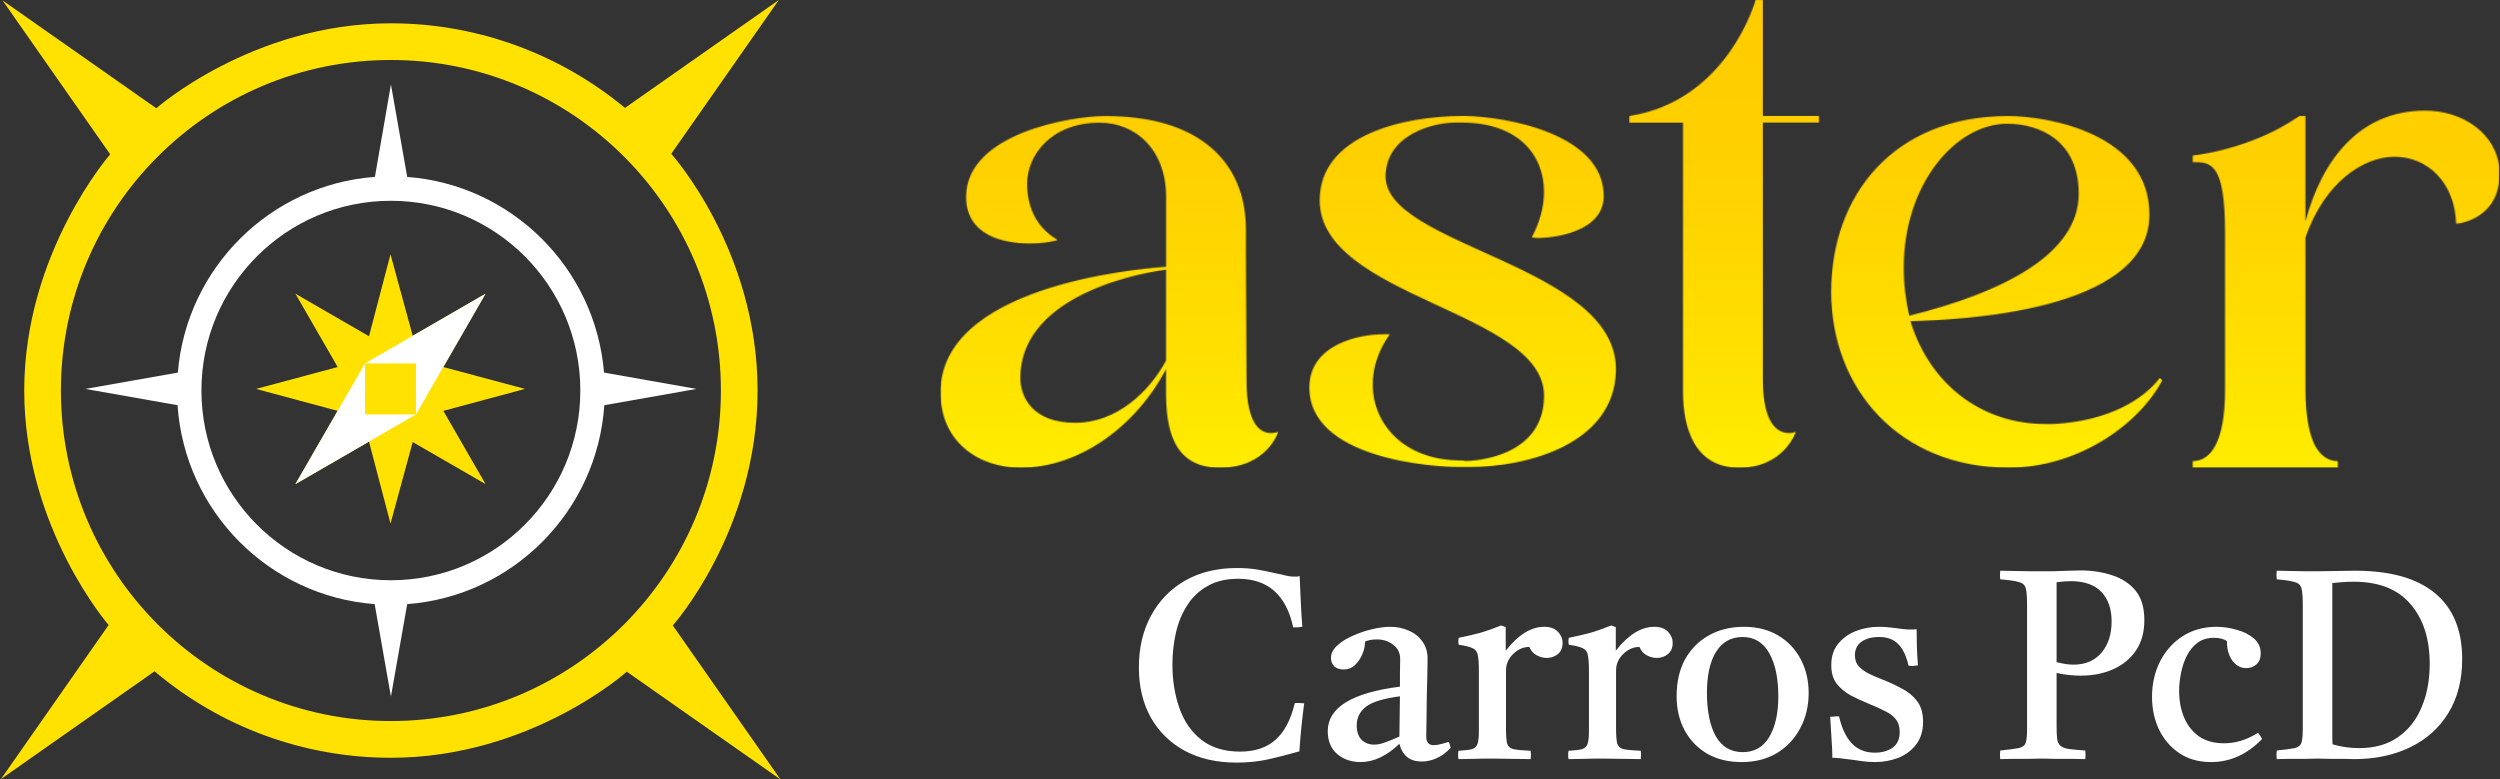
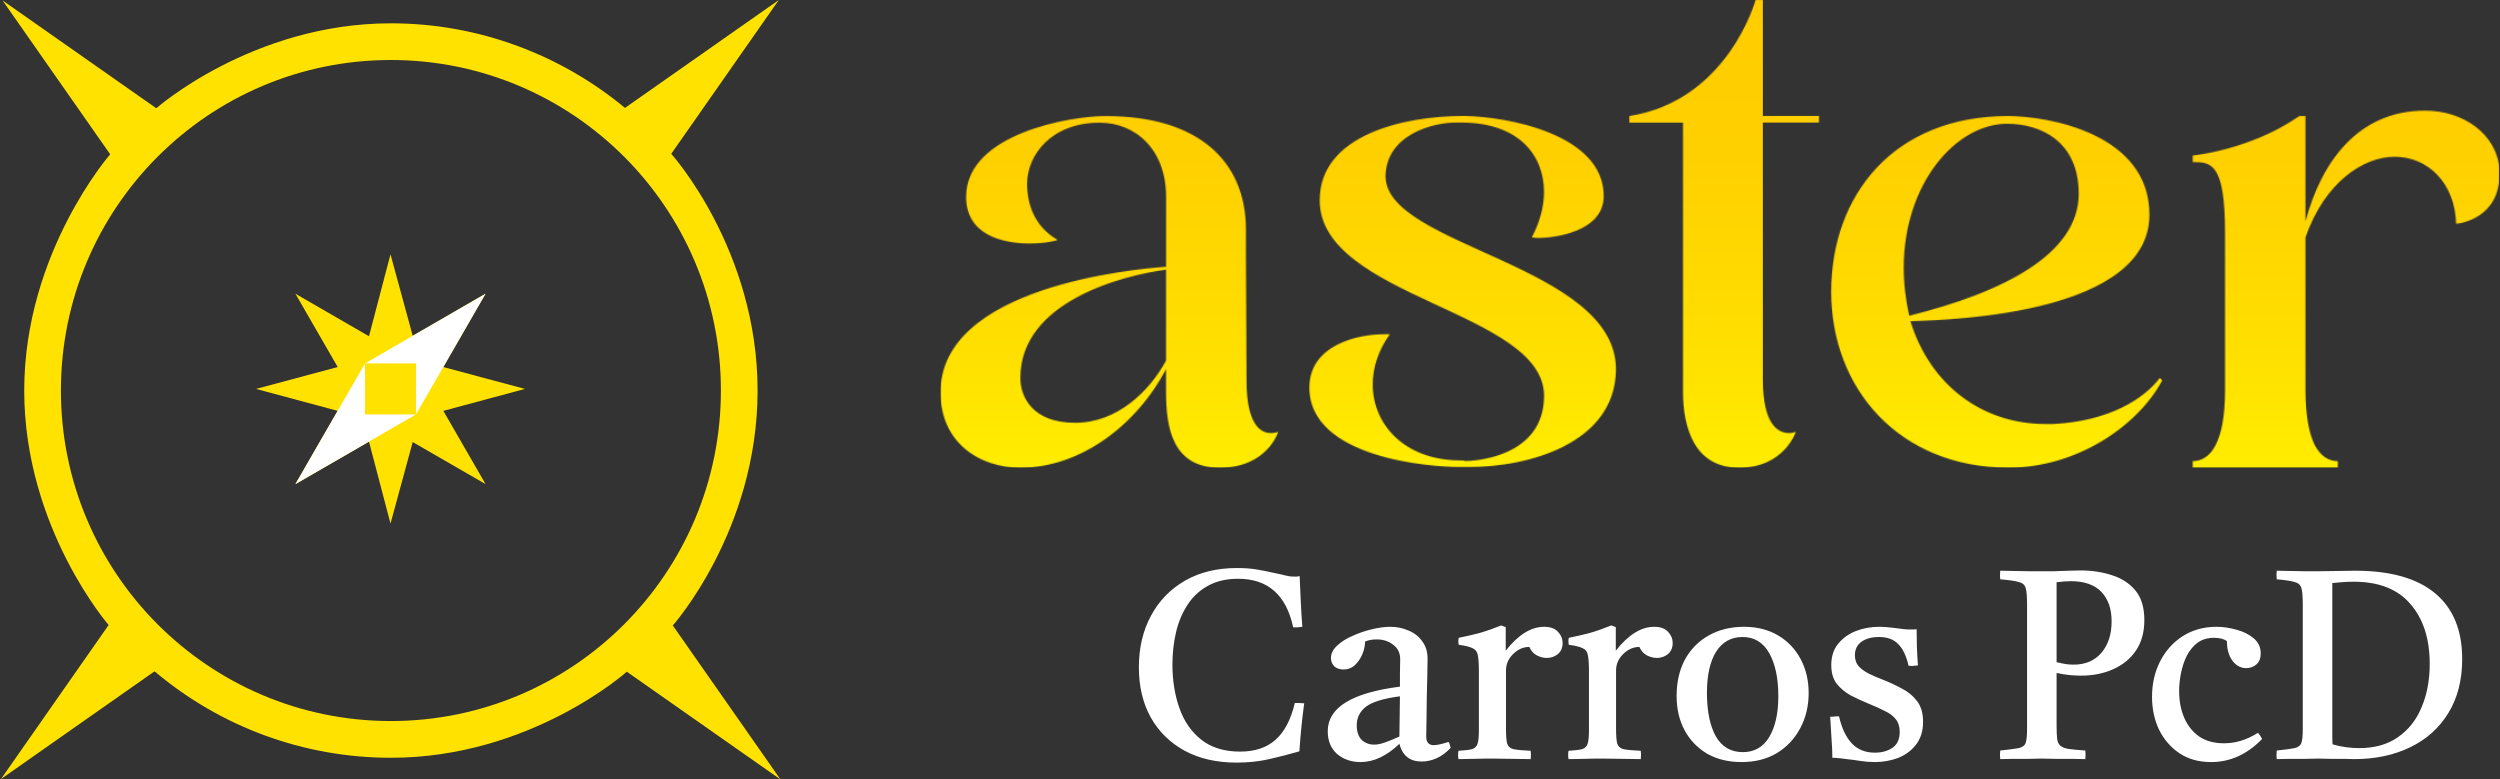
<svg xmlns="http://www.w3.org/2000/svg" width="2242" height="699" viewBox="0 0 2242 699" fill="none">
  <rect x="0" y="0" width="2242" height="699" fill="#333333" stroke="none" />
  <g clip-path="url(#clip0_2198_117)">
    <mask id="mask0_2198_117" style="mask-type:luminance" maskUnits="userSpaceOnUse" x="843" y="0" width="1399" height="420">
      <path d="M2174.75 99.23C2114.63 99.23 2081.79 145.343 2067.58 198.46V104.063H2062.11C2051.7 111.017 2039.13 118.563 2021.12 125.517C2000.36 133.556 1980.68 137.847 1966.43 139.475V145.393C1982.85 145.393 1995.43 145.935 1995.43 209.212V349.722C1995.43 396.92 1982.31 413.541 1966.43 413.541V419.459H2096.53V413.541C2088.35 413.541 2081.24 409.25 2075.77 399.041C2070.84 388.832 2067.58 373.297 2067.58 349.722V212.96C2084.55 163.641 2119.52 140.56 2147.43 140.56C2176.97 140.56 2201.53 163.641 2202.67 200.63C2206.52 200.63 2241.48 195.254 2241.48 156.638V151.262C2238.77 120.141 2209.23 99.23 2174.8 99.23M1800.22 111.017C1829.77 111.017 1864.19 126.553 1864.19 173.751C1864.19 227.904 1796.38 262.23 1712.19 283.141C1708.89 268.148 1707.26 254.191 1707.26 240.233C1707.26 165.17 1753.72 110.968 1800.22 110.968V111.017ZM1936.89 338.97C1922.68 357.761 1891.51 377.587 1841.75 380.25H1834.11C1778.87 380.25 1731.33 346.467 1713.27 288.024C1755.94 286.939 1927.62 279.985 1927.62 192.542C1927.62 119.599 1836.33 104.063 1800.77 104.063C1698.53 104.063 1642.21 174.836 1642.21 261.737C1642.21 348.637 1703.46 419.41 1801.31 419.41C1863.11 419.41 1917.75 381.336 1939.11 341.091L1936.94 338.97H1936.89ZM1580.95 109.932H1631.26V104.014H1580.95V0H1574.39C1574.39 0 1549.78 90.106 1461.2 104.063V109.982H1509.34V351.349C1509.34 383.012 1519.2 419.459 1559.65 419.459C1600.09 419.459 1610.49 387.303 1610.49 387.303C1608.87 387.846 1606.65 388.388 1604.48 388.388C1594.61 388.388 1580.95 380.892 1580.95 340.647V109.932ZM1242.52 158.216C1243.07 120.141 1286.27 109.932 1304.86 109.932H1311.96C1362.27 110.475 1384.66 139.425 1384.66 172.124C1384.66 185.539 1380.81 199.496 1373.71 212.861C1374.8 212.861 1376.42 213.404 1379.19 213.404C1395.07 213.404 1437.68 207.486 1438.22 176.415V175.872C1438.22 119.55 1349.64 104.557 1314.13 104.014H1311.42C1260.03 104.014 1183.49 120.635 1183.49 179.62C1183.49 267.063 1384.71 278.85 1384.71 354.999V355.542C1384.17 410.779 1320.74 413.442 1314.18 413.442C1312.56 412.9 1310.88 412.9 1308.71 412.9C1258.95 412.357 1231.08 380.201 1231.08 344.79C1231.08 329.797 1236.01 314.212 1246.37 299.762H1240.9C1217.37 299.762 1174.76 309.428 1174.22 346.96V347.503C1174.22 411.322 1284.1 418.818 1308.71 418.818H1317.98C1369.37 418.818 1448.09 398.449 1449.22 331.918V331.375C1449.22 237.521 1242.57 220.9 1242.57 158.166L1242.52 158.216ZM964.265 379.165C925.993 379.165 915.045 356.084 915.045 338.921C915.045 269.726 1008.55 246.694 1045.69 241.861V323.386C1030.94 350.758 1001.94 379.165 964.216 379.165H964.265ZM1117.89 338.97L1117.35 229.581V206.006C1117.35 143.272 1073.06 104.113 992.13 104.113H989.96C962.095 104.113 866.416 119.155 866.416 176.513C866.416 210.839 899.213 218.336 923.281 218.336C936.4 218.336 946.806 216.166 948.434 215.13C927.128 202.8 921.111 182.431 921.111 164.726C921.111 139.524 942.417 110.031 986.163 110.031C1018.42 110.031 1045.74 134.148 1045.74 176.513V239.247C1015.11 241.417 843.433 257.495 843.433 351.892C843.433 397.463 878.992 419.459 915.045 419.459C969.739 419.459 1020 380.3 1045.69 330.981V351.349C1045.69 383.012 1051.17 419.459 1093.83 419.459C1136.49 419.459 1146.3 387.303 1146.3 387.303C1144.67 387.846 1142.45 388.388 1139.74 388.388C1130.47 388.388 1117.89 380.892 1117.89 341.19V339.069V338.97Z" fill="white" />
    </mask>
    <g mask="url(#mask0_2198_117)">
      <path d="M2241.43 0H843.433V419.41H2241.43V0Z" fill="url(#paint0_linear_2198_117)" />
    </g>
    <path fill-rule="evenodd" clip-rule="evenodd" d="M350.539 53.807C513.982 53.807 646.503 186.525 646.503 350.215C646.503 513.905 513.982 646.623 350.539 646.623C187.095 646.623 54.624 513.955 54.624 350.215C54.624 186.476 187.095 53.807 350.539 53.807ZM350.539 20.911C430.09 20.911 503.576 49.664 560.49 96.764L698.436 0L601.967 137.946C601.967 137.946 679.399 223.81 679.399 350.215C679.399 476.62 602.263 562.139 603.348 560.906L699.915 699L562.118 602.384C562.512 602.039 476.204 679.568 350.588 679.568C272.516 679.568 197.847 652.048 138.614 602.039L0.866 698.655L97.433 560.512C98.469 561.745 21.728 474.105 21.728 350.264C21.728 226.424 99.011 138.143 98.814 138.389L2.296 0.395L140.193 97.109C138.762 98.293 225.515 20.911 350.539 20.911Z" fill="#FFE200" />
-     <path fill-rule="evenodd" clip-rule="evenodd" d="M350.539 180.065C444.393 180.065 520.443 256.263 520.443 350.216C520.443 444.169 444.393 520.367 350.539 520.367C256.685 520.367 180.635 444.169 180.635 350.216C180.635 256.263 256.685 180.065 350.539 180.065ZM365.138 158.66C458.943 165.713 533.957 240.382 541.7 334.138L624.605 348.785L541.947 363.384C535.535 458.52 459.978 534.62 365.187 541.771L350.588 624.677L335.99 541.771C241.199 534.62 165.642 458.52 159.23 363.384L76.571 348.785L159.477 334.138C167.22 240.283 242.333 165.614 336.237 158.611L350.588 75.755L365.187 158.66H365.138Z" fill="white" />
    <path fill-rule="evenodd" clip-rule="evenodd" d="M330.909 396.032L350.193 469.567L370.118 396.427L435.465 434.156L397.588 368.463L470.778 348.785L397.539 329.156L435.416 263.413L370.118 301.142L350.193 228.052L330.909 301.537L264.92 263.413L302.846 329.156L229.607 348.785L302.797 368.463L264.92 434.156L330.909 396.032Z" fill="#FFE200" />
    <path fill-rule="evenodd" clip-rule="evenodd" d="M327.36 325.9L435.418 263.413L373.029 371.669V325.9H327.36Z" fill="white" />
    <path fill-rule="evenodd" clip-rule="evenodd" d="M327.359 325.901L264.921 434.157L373.028 371.669H327.359V325.901Z" fill="white" />
    <path d="M1169.61 630.712C1167.69 644.831 1166.24 659.192 1165.28 673.793C1156.45 676.36 1147.47 678.687 1138.32 680.772C1129.18 682.858 1119.39 683.901 1108.96 683.901C1091.15 683.901 1075.67 680.371 1062.51 673.311C1049.51 666.252 1039.4 656.384 1032.18 643.708C1024.96 630.872 1021.35 615.79 1021.35 598.461C1021.35 580.972 1024.96 565.568 1032.18 552.251C1039.4 538.773 1049.59 528.263 1062.75 520.722C1075.91 513.181 1091.39 509.41 1109.2 509.41C1115.78 509.41 1121.56 509.811 1126.53 510.614C1131.5 511.416 1137.52 512.619 1144.58 514.224C1147.79 514.865 1150.6 515.507 1153 516.149C1155.41 516.791 1157.9 517.112 1160.46 517.112C1161.27 517.112 1162.15 517.112 1163.11 517.112C1164.07 516.951 1164.88 516.791 1165.52 516.63C1165.84 523.69 1166.16 530.991 1166.48 538.532C1166.8 546.073 1167.28 553.935 1167.93 562.118C1164.72 562.6 1161.99 562.76 1159.74 562.6C1153.49 533.558 1137.04 519.037 1110.4 519.037C1099.65 519.037 1090.51 521.203 1082.97 525.536C1075.43 529.707 1069.33 535.484 1064.68 542.864C1060.02 550.085 1056.65 558.268 1054.57 567.413C1052.48 576.559 1051.44 586.106 1051.44 596.054C1051.44 610.174 1053.52 623.17 1057.7 635.044C1061.87 646.917 1068.45 656.384 1077.43 663.444C1086.42 670.504 1097.97 674.033 1112.09 674.033C1125.41 674.033 1136 670.504 1143.86 663.444C1151.88 656.384 1157.66 645.393 1161.19 630.471C1162.47 630.471 1163.75 630.471 1165.04 630.471C1166.48 630.471 1168.01 630.551 1169.61 630.712ZM1274.96 682.939C1264.37 682.939 1257.71 677.644 1254.98 667.054C1243.59 677.965 1231.95 683.42 1220.08 683.42C1211.9 683.42 1204.92 681.013 1199.14 676.2C1193.53 671.226 1190.72 664.406 1190.72 655.742C1190.72 634.562 1212.3 621.245 1255.46 615.79C1255.46 611.939 1255.46 608.008 1255.46 603.996C1255.62 599.985 1255.7 595.733 1255.7 591.24C1255.7 585.625 1253.62 581.292 1249.44 578.244C1245.43 575.035 1240.54 573.43 1234.76 573.43C1230.59 573.43 1227.06 574.072 1224.17 575.356C1224.17 579.046 1223.37 582.817 1221.77 586.668C1220.16 590.518 1217.92 593.808 1215.03 596.535C1212.3 599.103 1208.93 600.386 1204.92 600.386C1201.39 600.386 1198.58 599.423 1196.49 597.498C1194.57 595.412 1193.61 592.925 1193.61 590.037C1193.61 586.186 1195.37 582.576 1198.9 579.207C1202.59 575.677 1207.25 572.708 1212.86 570.302C1218.48 567.734 1224.33 565.729 1230.43 564.285C1236.53 562.841 1241.98 562.118 1246.8 562.118C1252.73 562.118 1258.19 563.242 1263.16 565.488C1268.3 567.574 1272.39 570.783 1275.44 575.115C1278.65 579.287 1280.25 584.501 1280.25 590.759C1280.25 594.61 1280.17 599.664 1280.01 605.922C1279.85 612.019 1279.69 618.597 1279.53 625.657C1279.53 632.557 1279.45 639.135 1279.29 645.393C1279.13 651.65 1279.05 656.705 1279.05 660.556C1279.05 665.69 1281.29 668.257 1285.79 668.257C1288.67 668.257 1293.09 667.294 1299.02 665.369C1299.67 666.171 1300.07 667.054 1300.23 668.017C1300.55 668.979 1300.79 669.862 1300.95 670.664C1296.94 674.996 1292.69 678.125 1288.19 680.05C1283.86 681.976 1279.45 682.939 1274.96 682.939ZM1254.98 660.556L1255.46 624.454C1240.7 626.379 1230.51 629.508 1224.89 633.84C1219.44 638.173 1216.71 643.708 1216.71 650.447C1216.71 656.063 1218.16 660.395 1221.04 663.444C1224.09 666.332 1227.86 667.776 1232.36 667.776C1235.24 667.776 1238.45 667.134 1241.98 665.85C1245.67 664.567 1250.01 662.802 1254.98 660.556ZM1307.97 680.772C1307.49 678.205 1307.49 675.718 1307.97 673.311C1313.42 672.991 1317.43 672.509 1320 671.867C1322.57 671.065 1324.25 669.461 1325.06 667.054C1325.86 664.647 1326.26 660.796 1326.26 655.501V601.59C1326.26 595.332 1325.94 590.679 1325.3 587.63C1324.82 584.582 1323.29 582.496 1320.72 581.373C1318.32 580.089 1314.15 579.046 1308.21 578.244C1307.73 575.998 1307.73 573.912 1308.21 571.986C1314.63 570.703 1320.88 569.259 1326.98 567.654C1333.08 565.889 1339.5 563.643 1346.24 560.915L1350.33 562.359V583.539C1361.56 569.259 1373.03 562.118 1384.74 562.118C1390.36 562.118 1394.53 563.643 1397.26 566.691C1399.99 569.579 1401.35 572.869 1401.35 576.559C1401.35 580.891 1399.91 584.261 1397.02 586.668C1394.13 588.914 1390.84 590.037 1387.15 590.037C1384.1 590.037 1381.05 589.235 1378.01 587.63C1375.12 586.026 1372.95 583.539 1371.51 580.169C1366.05 580.169 1361.16 582.335 1356.83 586.668C1352.65 590.839 1350.57 595.733 1350.57 601.349V653.095C1350.57 659.352 1350.89 663.845 1351.53 666.572C1352.33 669.3 1354.26 671.065 1357.31 671.867C1360.52 672.509 1365.65 672.991 1372.71 673.311C1373.03 675.558 1373.03 678.045 1372.71 680.772C1367.25 680.772 1361.64 680.692 1355.86 680.532C1350.09 680.371 1344.15 680.291 1338.05 680.291C1332.12 680.291 1326.82 680.371 1322.17 680.532C1317.68 680.692 1312.94 680.772 1307.97 680.772ZM1406.68 680.772C1406.2 678.205 1406.2 675.718 1406.68 673.311C1412.14 672.991 1416.15 672.509 1418.72 671.867C1421.28 671.065 1422.97 669.461 1423.77 667.054C1424.57 664.647 1424.97 660.796 1424.97 655.501V601.59C1424.97 595.332 1424.65 590.679 1424.01 587.63C1423.53 584.582 1422.01 582.496 1419.44 581.373C1417.03 580.089 1412.86 579.046 1406.92 578.244C1406.44 575.998 1406.44 573.912 1406.92 571.986C1413.34 570.703 1419.6 569.259 1425.7 567.654C1431.79 565.889 1438.21 563.643 1444.95 560.915L1449.04 562.359V583.539C1460.27 569.259 1471.75 562.118 1483.46 562.118C1489.08 562.118 1493.25 563.643 1495.97 566.691C1498.7 569.579 1500.07 572.869 1500.07 576.559C1500.07 580.891 1498.62 584.261 1495.73 586.668C1492.85 588.914 1489.56 590.037 1485.87 590.037C1482.82 590.037 1479.77 589.235 1476.72 587.63C1473.83 586.026 1471.67 583.539 1470.22 580.169C1464.77 580.169 1459.87 582.335 1455.54 586.668C1451.37 590.839 1449.28 595.733 1449.28 601.349V653.095C1449.28 659.352 1449.6 663.845 1450.25 666.572C1451.05 669.3 1452.97 671.065 1456.02 671.867C1459.23 672.509 1464.37 672.991 1471.43 673.311C1471.75 675.558 1471.75 678.045 1471.43 680.772C1465.97 680.772 1460.35 680.692 1454.58 680.532C1448.8 680.371 1442.87 680.291 1436.77 680.291C1430.83 680.291 1425.54 680.371 1420.88 680.532C1416.39 680.692 1411.66 680.772 1406.68 680.772ZM1561.83 683.42C1550.12 683.42 1539.85 680.933 1531.02 675.959C1522.36 670.824 1515.62 663.845 1510.81 655.02C1505.99 646.035 1503.59 635.766 1503.59 624.213C1503.59 611.698 1506.07 600.787 1511.05 591.481C1516.18 582.175 1523.32 574.955 1532.47 569.82C1541.61 564.686 1552.12 562.118 1564 562.118C1575.71 562.118 1585.9 564.686 1594.56 569.82C1603.23 574.955 1609.97 582.014 1614.78 591C1619.59 599.985 1622 610.174 1622 621.566C1622 633.279 1619.43 643.869 1614.3 653.335C1609.32 662.641 1602.34 670.022 1593.36 675.478C1584.37 680.772 1573.86 683.42 1561.83 683.42ZM1530.78 621.325C1530.78 637.691 1533.43 650.688 1538.72 660.315C1544.18 669.781 1552.28 674.515 1563.03 674.515C1573.3 674.515 1581.16 670.022 1586.62 661.037C1592.08 651.891 1594.8 639.697 1594.8 624.454C1594.8 608.248 1592.08 595.332 1586.62 585.705C1581.16 576.078 1573.22 571.264 1562.79 571.264C1552.52 571.264 1544.58 575.677 1538.97 584.501C1533.51 593.326 1530.78 605.601 1530.78 621.325ZM1649.27 642.505C1651.67 653.095 1655.52 661.197 1660.82 666.813C1666.11 672.268 1672.93 674.996 1681.28 674.996C1687.53 674.996 1692.83 673.552 1697.16 670.664C1701.49 667.615 1703.66 662.882 1703.66 656.464C1703.66 651.65 1702.46 647.8 1700.05 644.911C1697.8 642.023 1694.59 639.617 1690.42 637.691C1686.41 635.605 1681.84 633.519 1676.7 631.434C1670.77 629.027 1665.15 626.46 1659.86 623.732C1654.72 620.844 1650.47 617.314 1647.1 613.142C1643.89 608.81 1642.29 603.274 1642.29 596.535C1642.29 588.834 1644.29 582.496 1648.3 577.522C1652.47 572.387 1657.77 568.537 1664.19 565.969C1670.77 563.402 1677.75 562.118 1685.13 562.118C1688.82 562.118 1692.51 562.359 1696.2 562.841C1699.89 563.322 1701.89 563.563 1702.21 563.563C1705.42 564.044 1708.39 564.365 1711.12 564.525C1713.85 564.525 1715.29 564.525 1715.45 564.525C1715.61 564.525 1715.93 564.525 1716.41 564.525C1717.06 564.525 1717.86 564.445 1718.82 564.285C1718.82 569.419 1718.9 574.634 1719.06 579.929C1719.22 585.224 1719.54 590.839 1720.02 596.776C1719.86 596.776 1719.54 596.776 1719.06 596.776C1717.62 596.936 1716.25 597.097 1714.97 597.257C1713.85 597.257 1712.72 597.177 1711.6 597.017C1709.51 588.031 1706.39 581.533 1702.21 577.522C1698.2 573.35 1692.51 571.264 1685.13 571.264C1678.55 571.264 1673.25 572.708 1669.24 575.596C1665.39 578.485 1663.47 582.496 1663.47 587.63C1663.47 591.802 1664.75 595.252 1667.32 597.979C1669.88 600.547 1673.01 602.713 1676.7 604.478C1680.39 606.243 1683.92 607.767 1687.29 609.051C1693.55 611.457 1699.49 614.185 1705.1 617.234C1710.88 620.122 1715.53 623.892 1719.06 628.545C1722.75 633.199 1724.6 639.456 1724.6 647.318C1724.6 655.662 1722.43 662.561 1718.1 668.017C1713.93 673.311 1708.55 677.242 1701.97 679.81C1695.4 682.216 1688.5 683.42 1681.28 683.42C1677.1 683.42 1672.93 683.099 1668.76 682.457C1664.75 681.815 1662.58 681.494 1662.26 681.494C1661.94 681.494 1660.58 681.334 1658.17 681.013C1655.92 680.692 1653.36 680.371 1650.47 680.05C1647.74 679.729 1645.33 679.569 1643.25 679.569C1643.25 674.595 1643.01 669.059 1642.53 662.962C1642.21 656.865 1641.8 650.126 1641.32 642.745C1641.64 642.745 1642.05 642.745 1642.53 642.745C1643.97 642.585 1645.17 642.505 1646.14 642.505C1647.26 642.344 1648.3 642.344 1649.27 642.505ZM1866.01 605.922C1863.12 605.922 1859.91 605.761 1856.38 605.44C1852.85 605.119 1848.84 604.478 1844.35 603.515V650.688C1844.35 655.662 1844.51 659.593 1844.83 662.481C1845.15 665.209 1846.11 667.294 1847.72 668.739C1849.48 670.183 1851.89 671.145 1854.94 671.627C1858.15 672.108 1863.2 672.589 1870.1 673.071C1870.42 675.638 1870.42 678.205 1870.1 680.772C1866.57 680.772 1862.32 680.692 1857.34 680.532C1852.53 680.532 1847.72 680.532 1842.9 680.532C1838.25 680.371 1834.32 680.291 1831.11 680.291C1828.06 680.291 1824.21 680.371 1819.56 680.532C1815.07 680.532 1810.49 680.532 1805.84 680.532C1801.35 680.692 1797.34 680.772 1793.81 680.772C1793.48 678.366 1793.48 675.798 1793.81 673.071C1801.51 672.268 1807.04 671.546 1810.41 670.905C1813.78 670.102 1815.87 668.498 1816.67 666.091C1817.47 663.684 1817.87 659.593 1817.87 653.817V541.902C1817.87 535.163 1817.47 530.349 1816.67 527.461C1815.87 524.573 1813.78 522.728 1810.41 521.925C1807.04 520.963 1801.51 520.16 1793.81 519.519C1793.48 517.112 1793.48 514.545 1793.81 511.817C1797.01 511.817 1801.03 511.897 1805.84 512.058C1810.81 512.058 1815.63 512.138 1820.28 512.298C1824.93 512.298 1828.3 512.298 1830.39 512.298C1833.44 512.298 1837.21 512.298 1841.7 512.298C1846.35 512.138 1850.93 511.977 1855.42 511.817C1859.91 511.656 1863.44 511.576 1866.01 511.576C1876.12 511.576 1885.5 513.02 1894.17 515.908C1902.83 518.636 1909.81 523.209 1915.11 529.627C1920.4 536.045 1923.05 544.87 1923.05 556.102C1923.05 566.852 1920.56 575.917 1915.59 583.298C1910.61 590.679 1903.79 596.295 1895.13 600.145C1886.63 603.996 1876.92 605.922 1866.01 605.922ZM1844.35 593.888C1846.43 594.369 1848.76 594.851 1851.33 595.332C1853.89 595.813 1856.62 596.054 1859.51 596.054C1870.1 596.054 1878.44 592.524 1884.54 585.464C1890.64 578.244 1893.69 568.857 1893.69 557.305C1893.69 546.073 1890.64 537.248 1884.54 530.83C1878.44 524.412 1869.3 521.203 1857.1 521.203C1855.5 521.203 1853.49 521.284 1851.09 521.444C1848.84 521.604 1846.59 521.845 1844.35 522.166V593.888ZM2025.01 657.186C2026.61 659.111 2027.82 660.957 2028.62 662.722C2015.3 676.52 2000.06 683.42 1982.89 683.42C1971.82 683.42 1962.35 680.772 1954.49 675.478C1946.63 670.183 1940.53 663.123 1936.2 654.298C1932.03 645.473 1929.94 635.686 1929.94 624.935C1929.94 613.222 1932.35 602.632 1937.16 593.166C1941.98 583.699 1948.72 576.158 1957.38 570.542C1966.2 564.926 1976.31 562.118 1987.7 562.118C1993.64 562.118 1999.66 563.001 2005.76 564.766C2011.85 566.37 2016.99 568.938 2021.16 572.468C2025.33 575.998 2027.42 580.49 2027.42 585.946C2027.42 590.278 2026.13 593.567 2023.57 595.813C2021 598.06 2017.95 599.183 2014.42 599.183C2009.61 599.183 2005.51 597.017 2002.15 592.685C1998.78 588.192 1997.09 582.255 1997.09 574.874C1994.2 572.949 1990.35 571.986 1985.54 571.986C1979.76 571.986 1974.87 573.43 1970.86 576.318C1967.01 579.207 1963.8 583.057 1961.23 587.871C1958.82 592.684 1957.06 597.899 1955.94 603.515C1954.81 608.97 1954.25 614.345 1954.25 619.64C1954.25 628.626 1955.77 636.648 1958.82 643.708C1961.87 650.768 1966.36 656.384 1972.3 660.556C1978.24 664.567 1985.62 666.572 1994.44 666.572C1999.58 666.572 2004.55 665.85 2009.37 664.406C2014.34 662.962 2019.55 660.556 2025.01 657.186ZM2079.09 512.298C2084.06 512.298 2089.76 512.218 2096.18 512.058C2102.6 511.897 2107.89 511.817 2112.06 511.817C2143.67 511.817 2167.58 518.556 2183.79 532.034C2199.99 545.512 2208.09 565.167 2208.09 591C2208.09 609.933 2203.92 626.139 2195.58 639.617C2187.4 652.934 2176 663.123 2161.4 670.183C2146.8 677.242 2130.03 680.772 2111.1 680.772C2108.85 680.772 2105.73 680.692 2101.71 680.532C2097.7 680.532 2093.61 680.532 2089.44 680.532C2085.27 680.371 2081.74 680.291 2078.85 680.291C2076.28 680.291 2072.67 680.371 2068.02 680.532C2063.37 680.532 2058.63 680.532 2053.82 680.532C2049.01 680.692 2044.99 680.772 2041.79 680.772C2041.46 678.366 2041.46 675.798 2041.79 673.071C2049.33 672.268 2054.7 671.546 2057.91 670.905C2061.12 670.102 2063.13 668.498 2063.93 666.091C2064.73 663.684 2065.13 659.593 2065.13 653.817V541.902C2065.13 535.163 2064.73 530.349 2063.93 527.461C2063.13 524.573 2061.04 522.728 2057.67 521.925C2054.46 520.963 2049.17 520.16 2041.79 519.519C2041.46 517.112 2041.46 514.545 2041.79 511.817C2045.16 511.817 2049.17 511.897 2053.82 512.058C2058.47 512.058 2063.05 512.138 2067.54 512.298C2072.19 512.298 2076.04 512.298 2079.09 512.298ZM2091.61 522.888V650.688C2091.61 654.699 2091.61 658.069 2091.61 660.796C2091.61 663.524 2091.69 665.77 2091.85 667.535C2099.55 669.781 2107.49 670.905 2115.67 670.905C2129.63 670.905 2141.27 667.615 2150.57 661.037C2160.04 654.458 2167.1 645.473 2171.75 634.081C2176.57 622.689 2178.97 609.773 2178.97 595.332C2178.97 572.869 2173.2 554.978 2161.64 541.661C2150.25 528.343 2133.32 521.685 2110.86 521.685C2106.85 521.685 2103 521.845 2099.31 522.166C2095.78 522.487 2093.21 522.728 2091.61 522.888Z" fill="white" />
  </g>
  <defs>
    <linearGradient id="paint0_linear_2198_117" x1="1542.38" y1="-0.099" x2="1542.43" y2="419.509" gradientUnits="userSpaceOnUse">
      <stop stop-color="#FFCC00" />
      <stop offset="0.34" stop-color="#FFD000" />
      <stop offset="0.74" stop-color="#FFDF00" />
      <stop offset="1" stop-color="#FFED00" />
    </linearGradient>
    <clipPath id="clip0_2198_117">
      <rect width="2240.57" height="699" fill="white" transform="translate(0.866)" />
    </clipPath>
  </defs>
</svg>